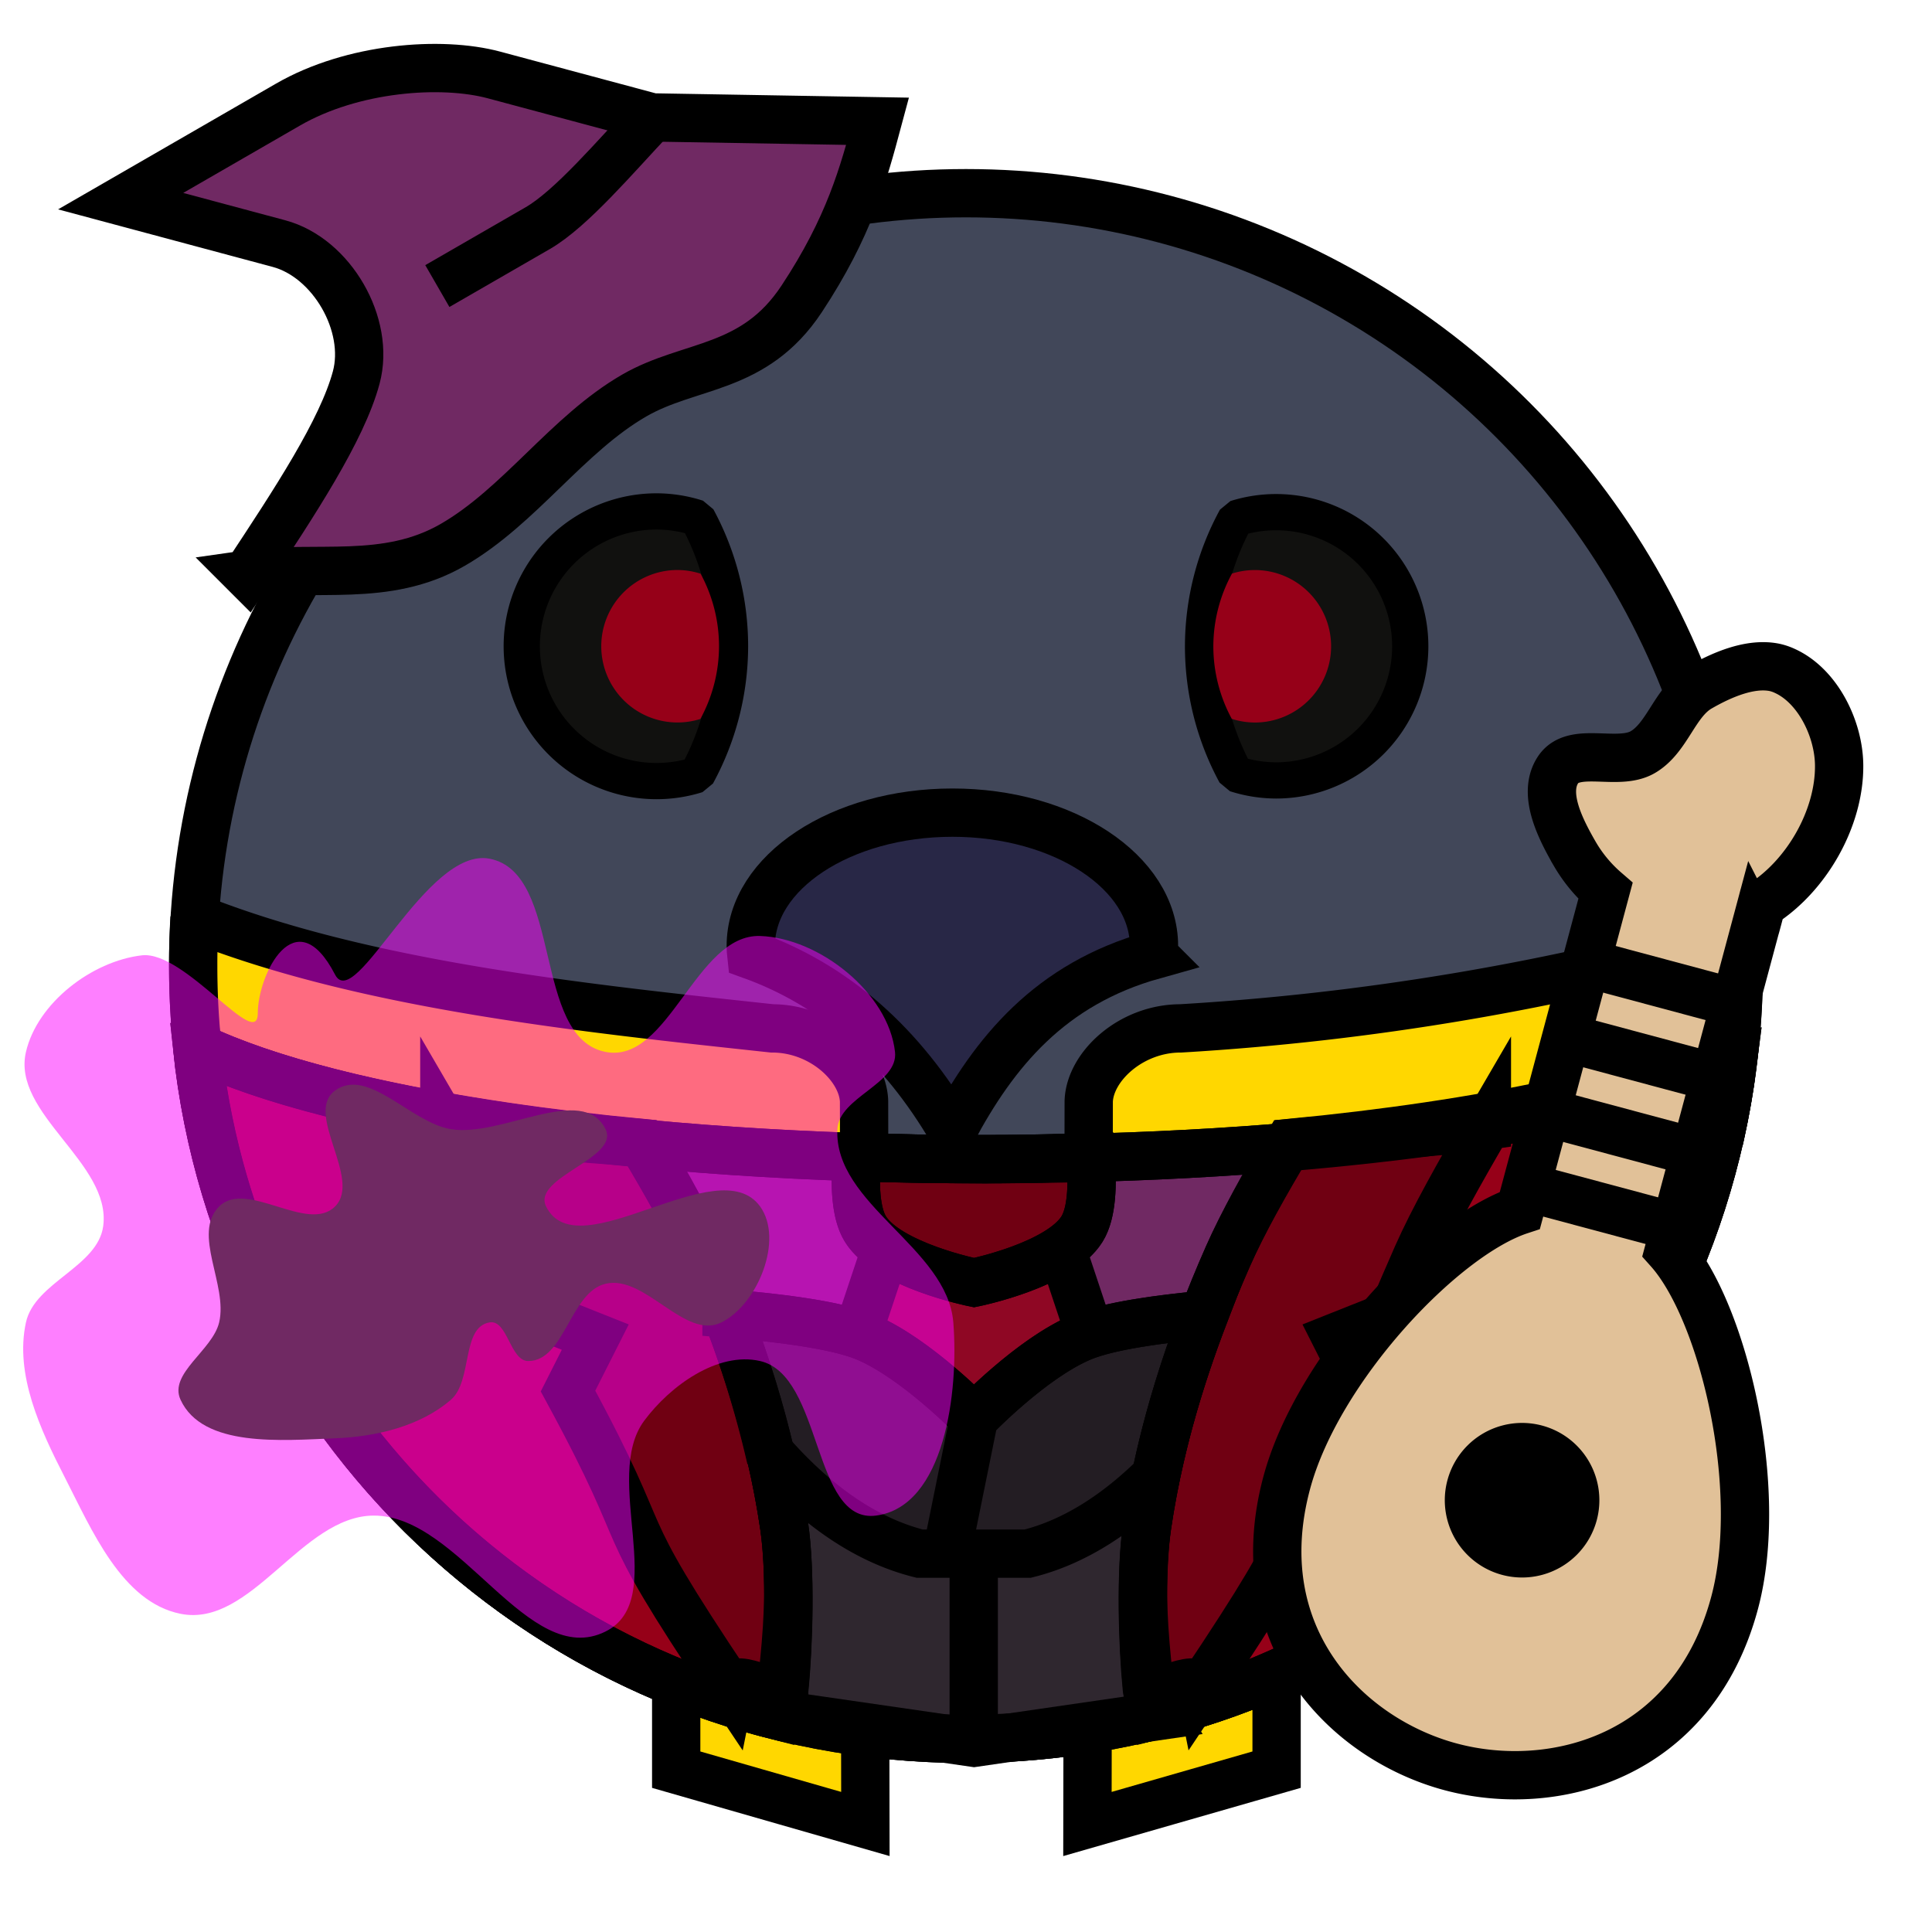
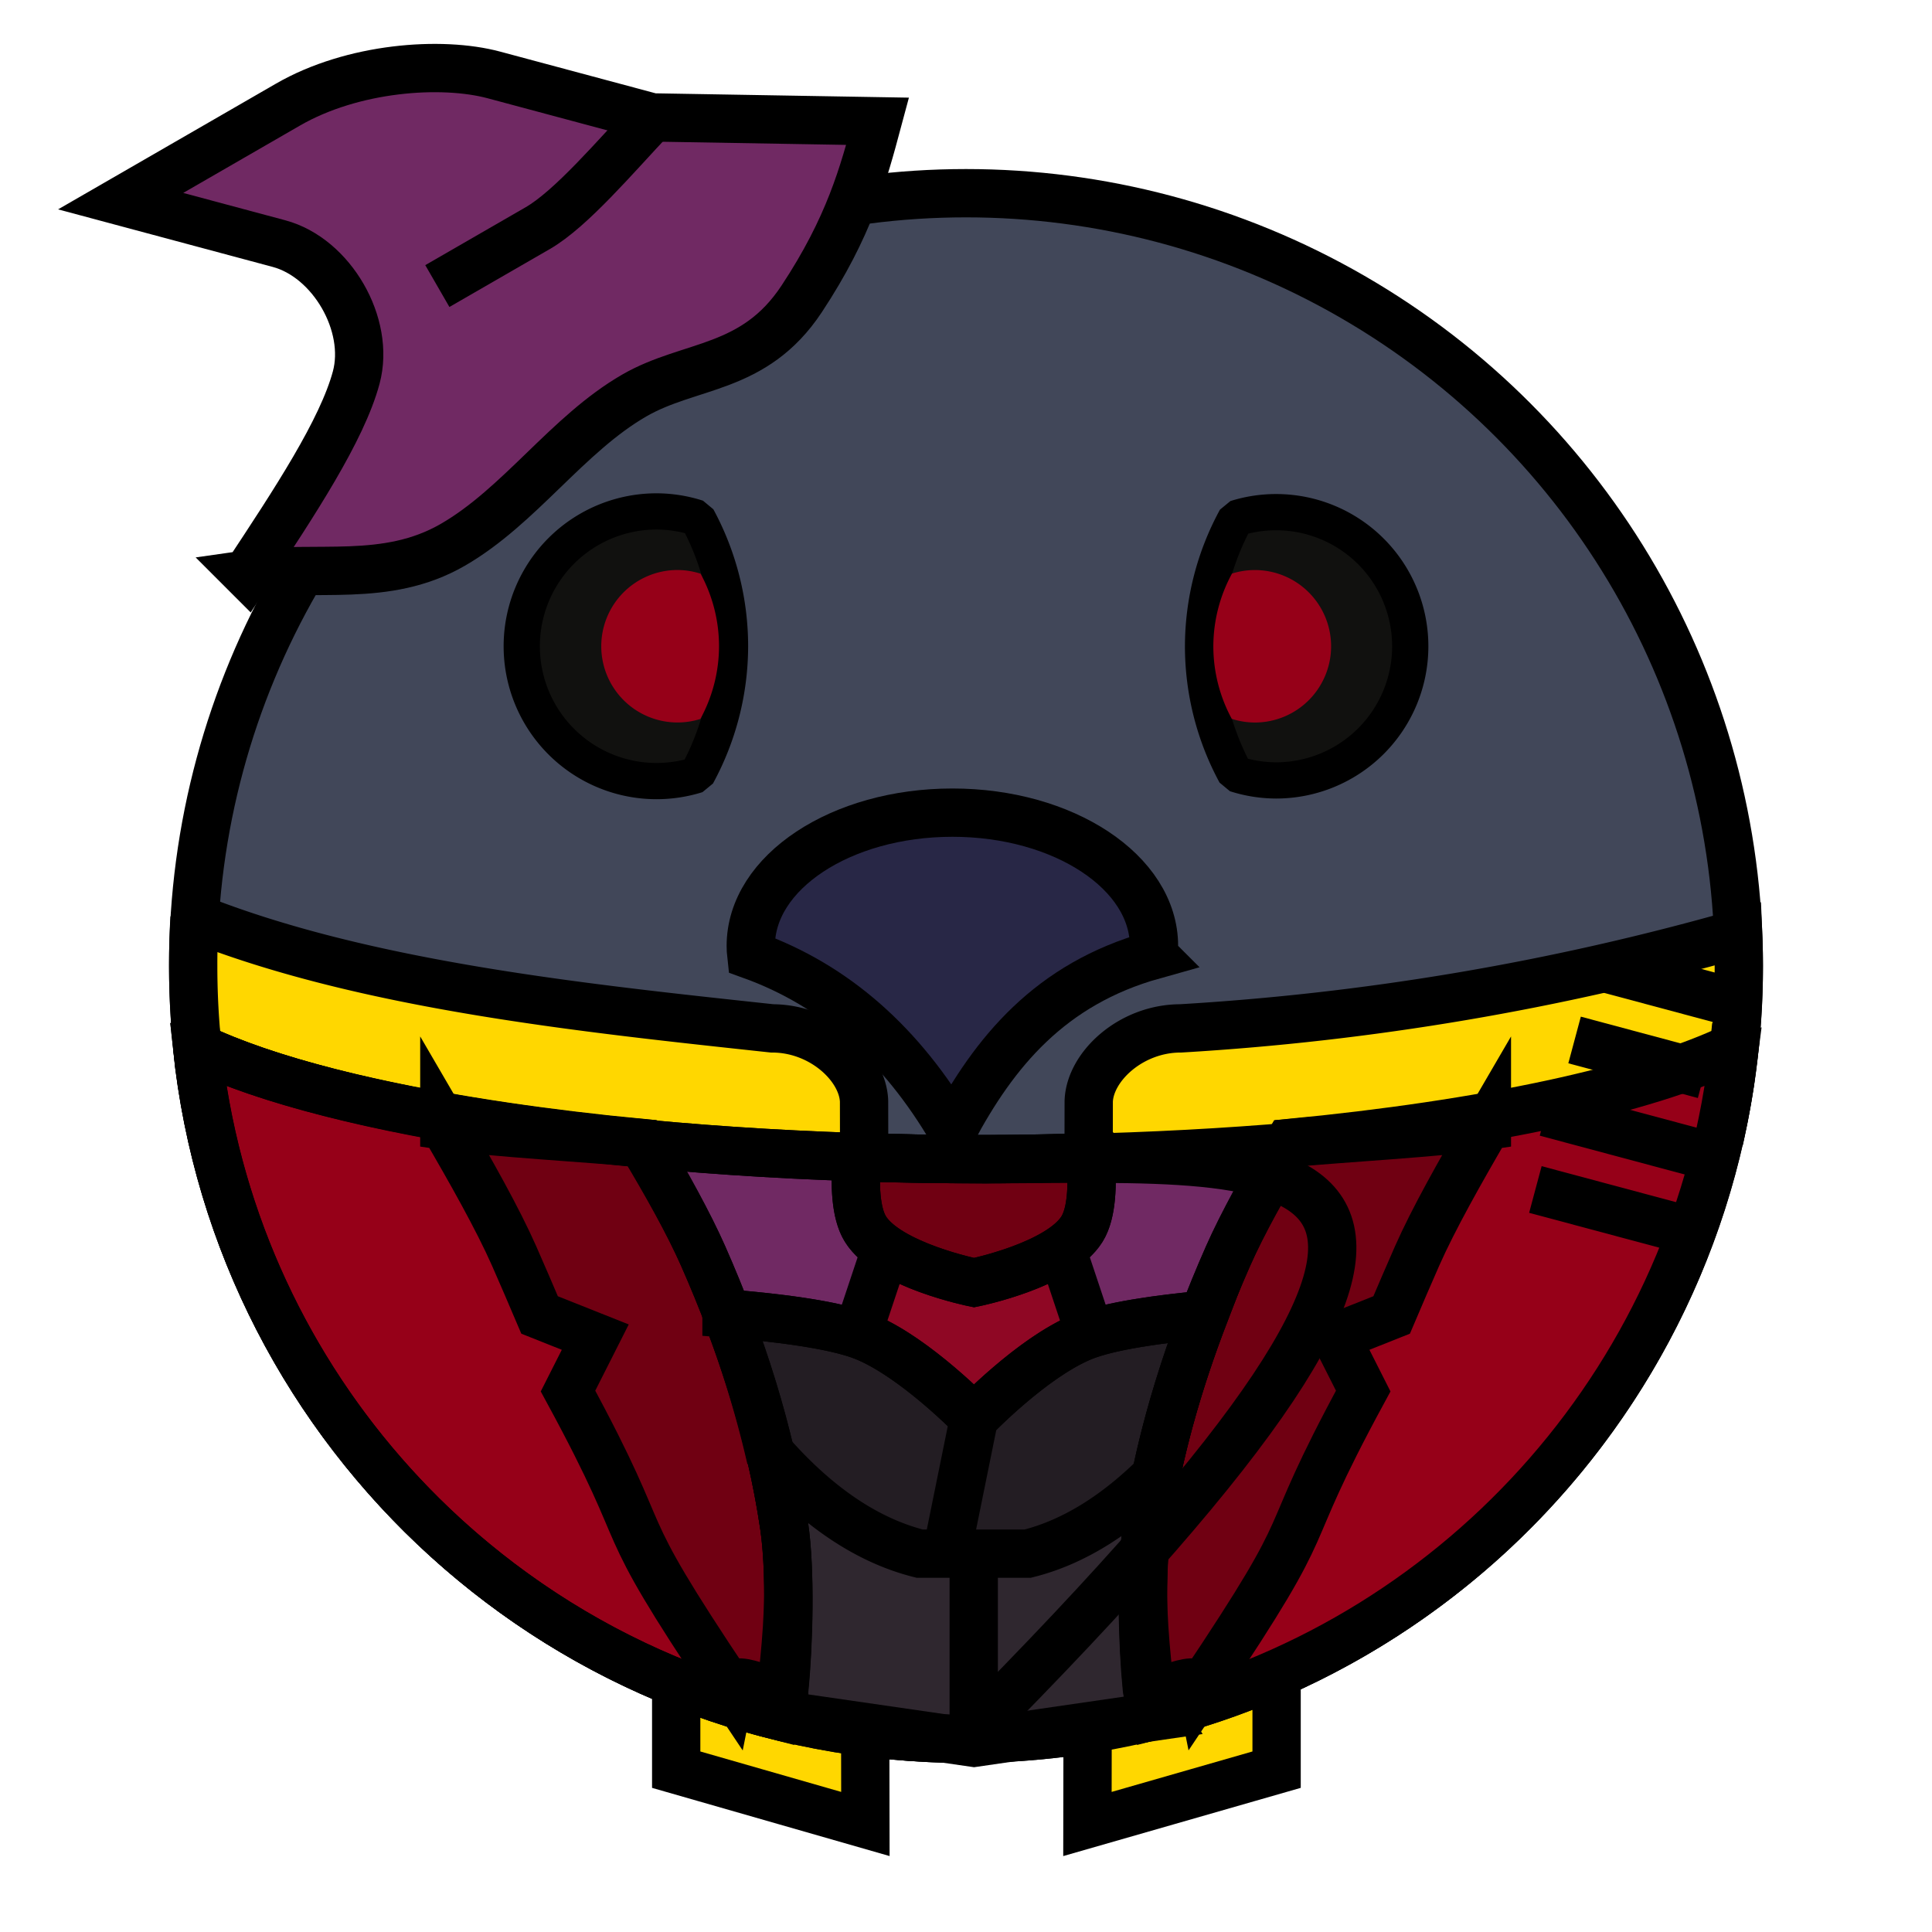
<svg xmlns="http://www.w3.org/2000/svg" viewBox="0 0 90 90">
  <defs>
    <filter id="f1" x="-50%" y="-50%" width="200%" height="200%">
      <feGaussianBlur in="SourceGraphic" stdDeviation="2" result="blur" />
      <feColorMatrix in="blur" type="matrix" values="0 0 0 0 0  0 0 0 0 0  0 0 0 0 0  0 0 0 100 -10" result="goo" />
      <feBlend in="SourceGraphic" in2="goo" />
    </filter>
  </defs>
  <g filter="url(#f1)">
    <svg viewBox="0 0 90 90" data-tags="body">
      <circle cx="45" cy="45" r="36" fill="#414759" data-layer="basic-body/layer1" stroke="#000" stroke-width="2.25" />
    </svg>
    <svg viewBox="0 0 90 90" data-tags="animals+face">
      <path d="M53.723 44.494c.02-.144.03-.287.034-.43 0-3.43-4.204-6.209-9.391-6.208-5.187 0-9.392 2.779-9.392 6.207 0 .144.008.287.024.43 3.916 1.409 7.016 4.175 9.365 8.195 1.96-3.68 4.549-6.847 9.36-8.194z" fill="#282746" data-layer="bird-beak/beak" fill-rule="evenodd" stroke="#000" stroke-width="2.25" />
    </svg>
    <svg viewBox="0 0 90 90" data-tags="eyes">
      <g class="eyes" fill="#11110F" stroke="#000" stroke-width="1.688" stroke-linecap="round" stroke-linejoin="bevel">
        <path d="M65.695 30.105a6.25 6.25 0 0 1-6.25 6.25 6.25 6.25 0 0 1-1.892-.301 12.498 12.498 0 0 1-1.51-5.949 12.498 12.498 0 0 1 1.528-5.959 6.25 6.25 0 0 1 1.874-.288 6.25 6.25 0 0 1 6.25 6.247zM24.305 30.106a6.281 6.281 0 0 1 6.283-6.282 6.281 6.281 0 0 1 1.901.303 12.562 12.562 0 0 1 1.518 5.98 12.562 12.562 0 0 1-1.536 5.989 6.281 6.281 0 0 1-1.883.29 6.281 6.281 0 0 1-6.283-6.28z" data-layer="eyes-piscine/eyes" />
      </g>
      <g class="pupils" fill="#960018">
        <path d="M28.009 30.106a3.552 3.552 0 0 1 3.552-3.553 3.552 3.552 0 0 1 1.075.172 7.103 7.103 0 0 1 .859 3.38 7.103 7.103 0 0 1-.869 3.387 3.552 3.552 0 0 1-1.065.164 3.552 3.552 0 0 1-3.552-3.55zM62.008 30.106a3.552 3.552 0 0 1-3.552 3.552 3.552 3.552 0 0 1-1.075-.171 7.103 7.103 0 0 1-.859-3.381 7.103 7.103 0 0 1 .869-3.387 3.552 3.552 0 0 1 1.065-.164 3.552 3.552 0 0 1 3.552 3.55z" data-layer="eyes-piscine/pupils" />
      </g>
    </svg>
    <svg viewBox="0 0 90 90" data-tags="collar">
      <path d="M9.063 42.75A36.334 36.334 0 0 0 9 45c0 2.3.213 4.539.625 6.719 4.5 2.024 12.322 3.596 21.875 4.406v26.313l8.813 2.53-.062-33.674c-.06-1.611-1.96-3.388-4.282-3.388-8.756-.945-18.951-1.991-26.907-5.156zm71.906.75A121.042 121.042 0 0 1 55 47.906c-2.322 0-4.222 1.777-4.283 3.388l-.06 33.675 8.812-2.531v-26.25c8.66-.684 15.95-1.977 20.75-3.688a36.08 36.08 0 0 0 .75-9z" fill="#FFD700" data-layer="scarf/fabric" stroke="#000" stroke-width="2.25" />
    </svg>
    <svg viewBox="0 0 90 90" data-tags="clothing">
      <path d="M9.18 48.781C11.067 66.89 26.385 81 44.993 81c18.334 0 33.474-13.712 35.718-31.437C73.66 52.208 60.741 54 45.9 54c-16.282 0-30.286-2.14-36.719-5.219z" fill="#702963" data-layer="suit/shirt" stroke="#000" stroke-width="2.25" stroke-linecap="round" />
      <g class="jacket" fill="#960018" stroke="#000" stroke-width="2.25">
        <path d="M9.188 48.781c1.576 15.128 12.526 27.474 26.937 31.125.181-.912.337-1.805.406-2.5.207-2.09.305-4.235 0-6.312-.636-4.339-2.01-8.583-3.781-12.594-.658-1.489-1.696-3.389-2.813-5.25-9.147-.877-16.56-2.464-20.75-4.469zM80.776 48.781C79.2 63.91 68.25 76.255 53.84 79.906c-.182-.912-.338-1.805-.406-2.5-.207-2.09-.305-4.235 0-6.312.636-4.339 2.009-8.583 3.78-12.594.658-1.489 1.697-3.389 2.813-5.25 9.148-.877 16.561-2.464 20.75-4.469z" data-layer="suit/jacket" />
      </g>
-       <path d="M66.78 66.06c2.52 0 5.04-1.26 6.3-3.78 0-2.52-1.26-3.78-2.52-3.78-1.26 3.78-3.78 5.04-3.78 7.56z" fill="#ffffff" data-layer="suit/flair" stroke="#000" stroke-width="2.25" />
      <g class="tie" fill="#960018" stroke="#000" stroke-width="2.25">
        <path d="M45.36 57.24h-3.78l-2.52 7.56 6.3 3.78 6.3-3.78-2.52-7.56z" data-layer="suit/tie" fill-opacity=".834" />
        <path d="M39.906 53.906c-.088 1.25-.06 2.588.407 3.344 1.045 1.692 5.062 2.5 5.062 2.5s3.985-.808 5.031-2.5c.468-.756.495-2.094.407-3.344-1.611.044-3.242.094-4.907.094-2.035 0-4.046-.03-6-.094z" data-layer="suit/tie" />
      </g>
      <g class="vest" stroke="#000" stroke-width="2.25">
        <path d="M33.844 61.188c1.234 3.206 2.19 6.519 2.687 9.906.305 2.077.207 5.472 0 7.562v1.25l8.844 1.281 8.813-1.28-.75-1.25c-.207-2.09-.305-5.486 0-7.563.493-3.364 1.434-6.658 2.656-9.844-2.006.186-4.42.506-5.688 1.031-2.342.97-5.031 3.782-5.031 3.782s-2.72-2.812-5.063-3.782c-1.452-.601-4.368-.925-6.468-1.093z" fill="#2F272F" data-layer="suit/vest" />
        <path d="M45.36 72.36v8.82" fill="none" />
      </g>
      <g stroke="#000" stroke-width="2.25">
        <path d="M20.699 52.444c1.242 2.13 2.489 4.34 3.25 6.062.398.902.792 1.822 1.187 2.75l2.594 1.032-1.27 2.512c4.291 7.906 1.675 5.085 7.56 13.86.177-.899 2.452.686 2.52 0 .207-2.09.296-5.489-.009-7.566-.636-4.339-2.01-8.583-3.781-12.594-.659-1.491-1.725-3.387-2.844-5.25-2.35-.226-7.114-.49-9.207-.806zM69.265 52.444c-1.242 2.13-2.489 4.34-3.25 6.062-.398.902-.792 1.822-1.187 2.75l-2.594 1.032 1.27 2.512c-4.291 7.906-1.675 5.085-7.56 13.86-.178-.899-2.452.686-2.52 0-.207-2.09-.296-5.489.008-7.566.637-4.339 2.01-8.583 3.782-12.594.659-1.491 1.725-3.387 2.844-5.25 2.35-.226 7.113-.49 9.207-.806z" fill-opacity=".251" />
        <path d="M33.844 61.188a49.66 49.66 0 0 1 2 6.468c1.974 2.255 4.304 4.043 7 4.719h1.25l1.281-6.313s-2.72-2.81-5.063-3.78c-1.452-.602-4.368-.926-6.468-1.094zM56.094 61.25c-2.008.188-4.42.506-5.688 1.031-2.342.97-5.031 3.782-5.031 3.782l-1.281 6.312h3.781c2.239-.56 4.227-1.905 5.969-3.625.53-2.555 1.313-5.058 2.25-7.5zM39.906 53.906c-.088 1.25-.06 2.588.407 3.344 1.045 1.692 5.062 2.5 5.062 2.5s3.985-.808 5.031-2.5c.468-.756.495-2.094.407-3.344-1.611.044-3.242.094-4.907.094-2.035 0-4.046-.029-6-.094z" fill-opacity=".251" />
-         <path d="M9.18 48.781C11.067 66.89 26.385 81 44.993 81c18.334 0 33.474-13.712 35.718-31.437C73.66 52.208 60.741 54 45.9 54c-16.282 0-30.286-2.14-36.719-5.219z" fill="none" stroke-linecap="round" />
+         <path d="M9.18 48.781C11.067 66.89 26.385 81 44.993 81C73.66 52.208 60.741 54 45.9 54c-16.282 0-30.286-2.14-36.719-5.219z" fill="none" stroke-linecap="round" />
      </g>
    </svg>
    <svg viewBox="0 0 90 90" data-tags="right-hand+weapon">
      <g class="body">
-         <path d="M82.064 42.124c2.093-1.319 3.632-4 3.61-6.474-.014-1.697-.993-3.705-2.54-4.401a2.256 2.256 0 0 0-.475-.16c-1.134-.228-2.471.355-3.488.942-1.162.67-1.489 2.34-2.65 3.01-1.163.671-3.202-.299-3.941.82-.74 1.12.12 2.771.79 3.933a6.78 6.78 0 0 0 1.42 1.707l-3.988 14.881c-3.61 1.189-9.43 7.348-10.862 12.696-1.93 7.202 2.835 11.941 7.636 13.228 4.802 1.286 11.298-.435 13.228-7.637 1.433-5.349-.527-13.592-3.06-16.427l4.02-15.002s.005.01.3-1.116z" fill="#E1C198" data-layer="lute-right/body" stroke="#000" stroke-width="2.25" />
        <path d="M74.51 45.03l5.653 1.515M73.35 48.446l6.034 1.617M72.019 51.817l6.955 1.863M71.524 55.411l6.518 1.746" fill="none" stroke="#000" stroke-width="2.25" />
-         <path d="M74.382 70.818a3.6 3.6 0 1 1-6.955-1.864 3.6 3.6 0 1 1 6.955 1.864z" class="ignored" />
      </g>
    </svg>
    <svg viewBox="0 0 90 90" data-tags="left-hand+weapon">
-       <path d="M12.009 47.202c0 1.8-3.402-2.93-5.4-2.699-2.328.27-4.868 2.217-5.4 4.499-.672 2.88 3.98 5.175 3.6 8.108-.247 1.903-3.19 2.617-3.6 4.492-.529 2.417.67 4.999 1.8 7.2 1.27 2.478 2.67 5.825 5.4 6.375 3.299.665 5.634-4.564 9-4.575 4.025-.013 7.198 7.197 10.8 5.4 2.977-1.486-.183-7.146 1.8-9.818 1.206-1.626 3.426-3.235 5.4-2.782 2.924.672 2.426 7.593 5.4 7.2 3.203-.424 3.858-5.78 3.6-9-.28-3.487-5.576-5.506-5.4-9 .075-1.495 2.849-2.112 2.684-3.6-.303-2.745-3.524-5.308-6.284-5.4-2.999-.1-4.256 5.977-7.2 5.4-3.434-.673-1.967-8.327-5.4-9-2.944-.577-6.256 7.226-7.2 5.4-1.85-3.575-3.6 0-3.6 1.8z" fill="#FC00FF" data-layer="magic-left/secondary" fill-opacity=".502" />
-       <path d="M21.009 52.602c-1.873-.304-3.861-2.91-5.4-1.8-1.46 1.052 1.272 4.127 0 5.4-1.273 1.273-4.128-1.273-5.4 0-1.273 1.273.413 3.648 0 5.4-.309 1.306-2.361 2.381-1.8 3.6 1.033 2.247 4.728 1.895 7.2 1.8 1.896-.073 3.966-.557 5.4-1.8 1.013-.88.475-3.385 1.8-3.6.837-.136.951 1.8 1.8 1.8 1.697 0 1.948-3.21 3.6-3.6 1.846-.436 3.703 2.648 5.4 1.8 1.697-.849 2.909-3.86 1.8-5.4-1.943-2.696-8.501 2.981-9.97 0-.668-1.358 3.438-2.242 2.77-3.6-1.06-2.153-4.831.384-7.2 0z" fill="#702963" data-layer="magic-left/core" />
-     </svg>
+       </svg>
    <svg viewBox="0 0 90 90" data-tags="hat">
      <defs>
        <linearGradient id="d-bEy7H-a">
          <stop offset="0" stop-opacity="0" />
          <stop offset=".289" stop-opacity="0" />
          <stop offset="1" stop-color="gray" />
        </linearGradient>
      </defs>
      <g stroke="#000" stroke-width="2.25">
        <path d="M11.499 26.76c3.198-.46 6.476.419 9.594-1.38 3.119-1.8 5.337-5.158 8.455-6.957 2.599-1.5 5.577-1.14 7.796-4.498 2.218-3.358 2.878-5.817 3.537-8.276L30.387 5.47l-7.376-1.978c-2.459-.66-6.588-.355-9.595 1.38L5.621 9.37l7.376 1.978c2.459.66 4.258 3.778 3.598 6.236-.659 2.459-2.878 5.817-5.096 9.176z" fill="#702963" data-layer="wizard-hat/hat" />
        <path d="M30.387 5.47c-1.734 1.839-3.778 4.258-5.337 5.158l-4.677 2.698" fill="none" />
      </g>
    </svg>
  </g>
</svg>